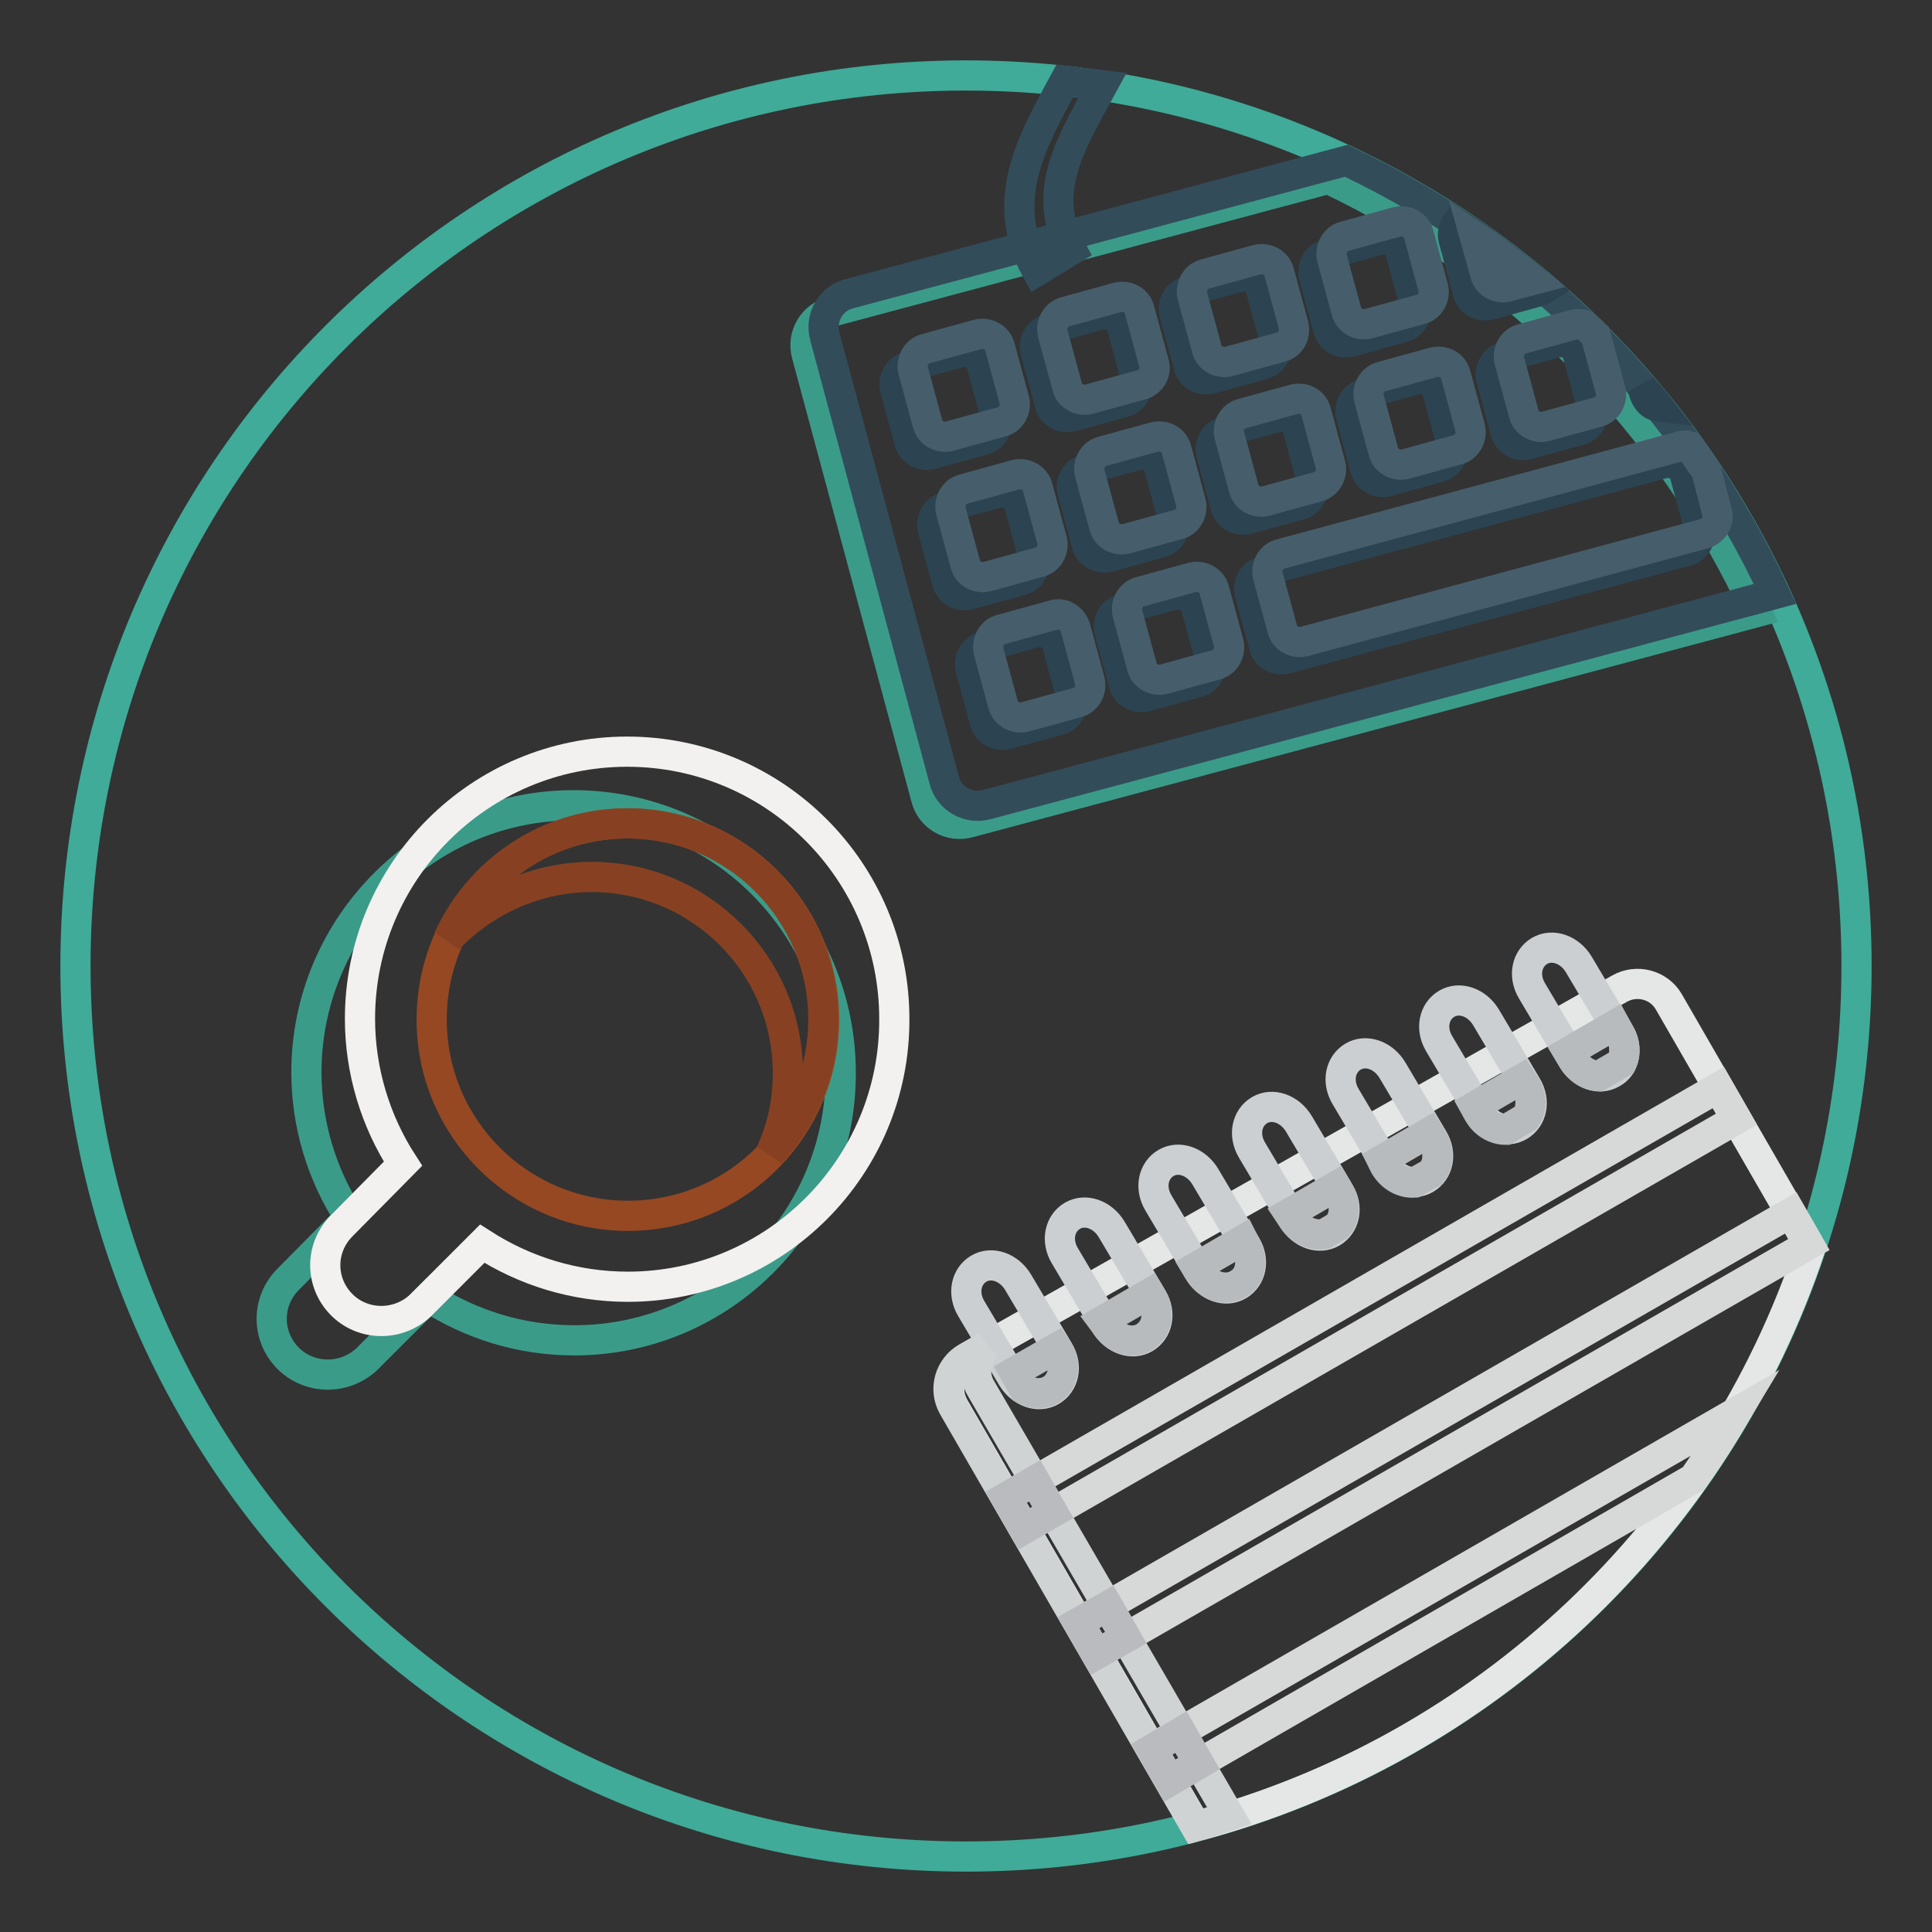
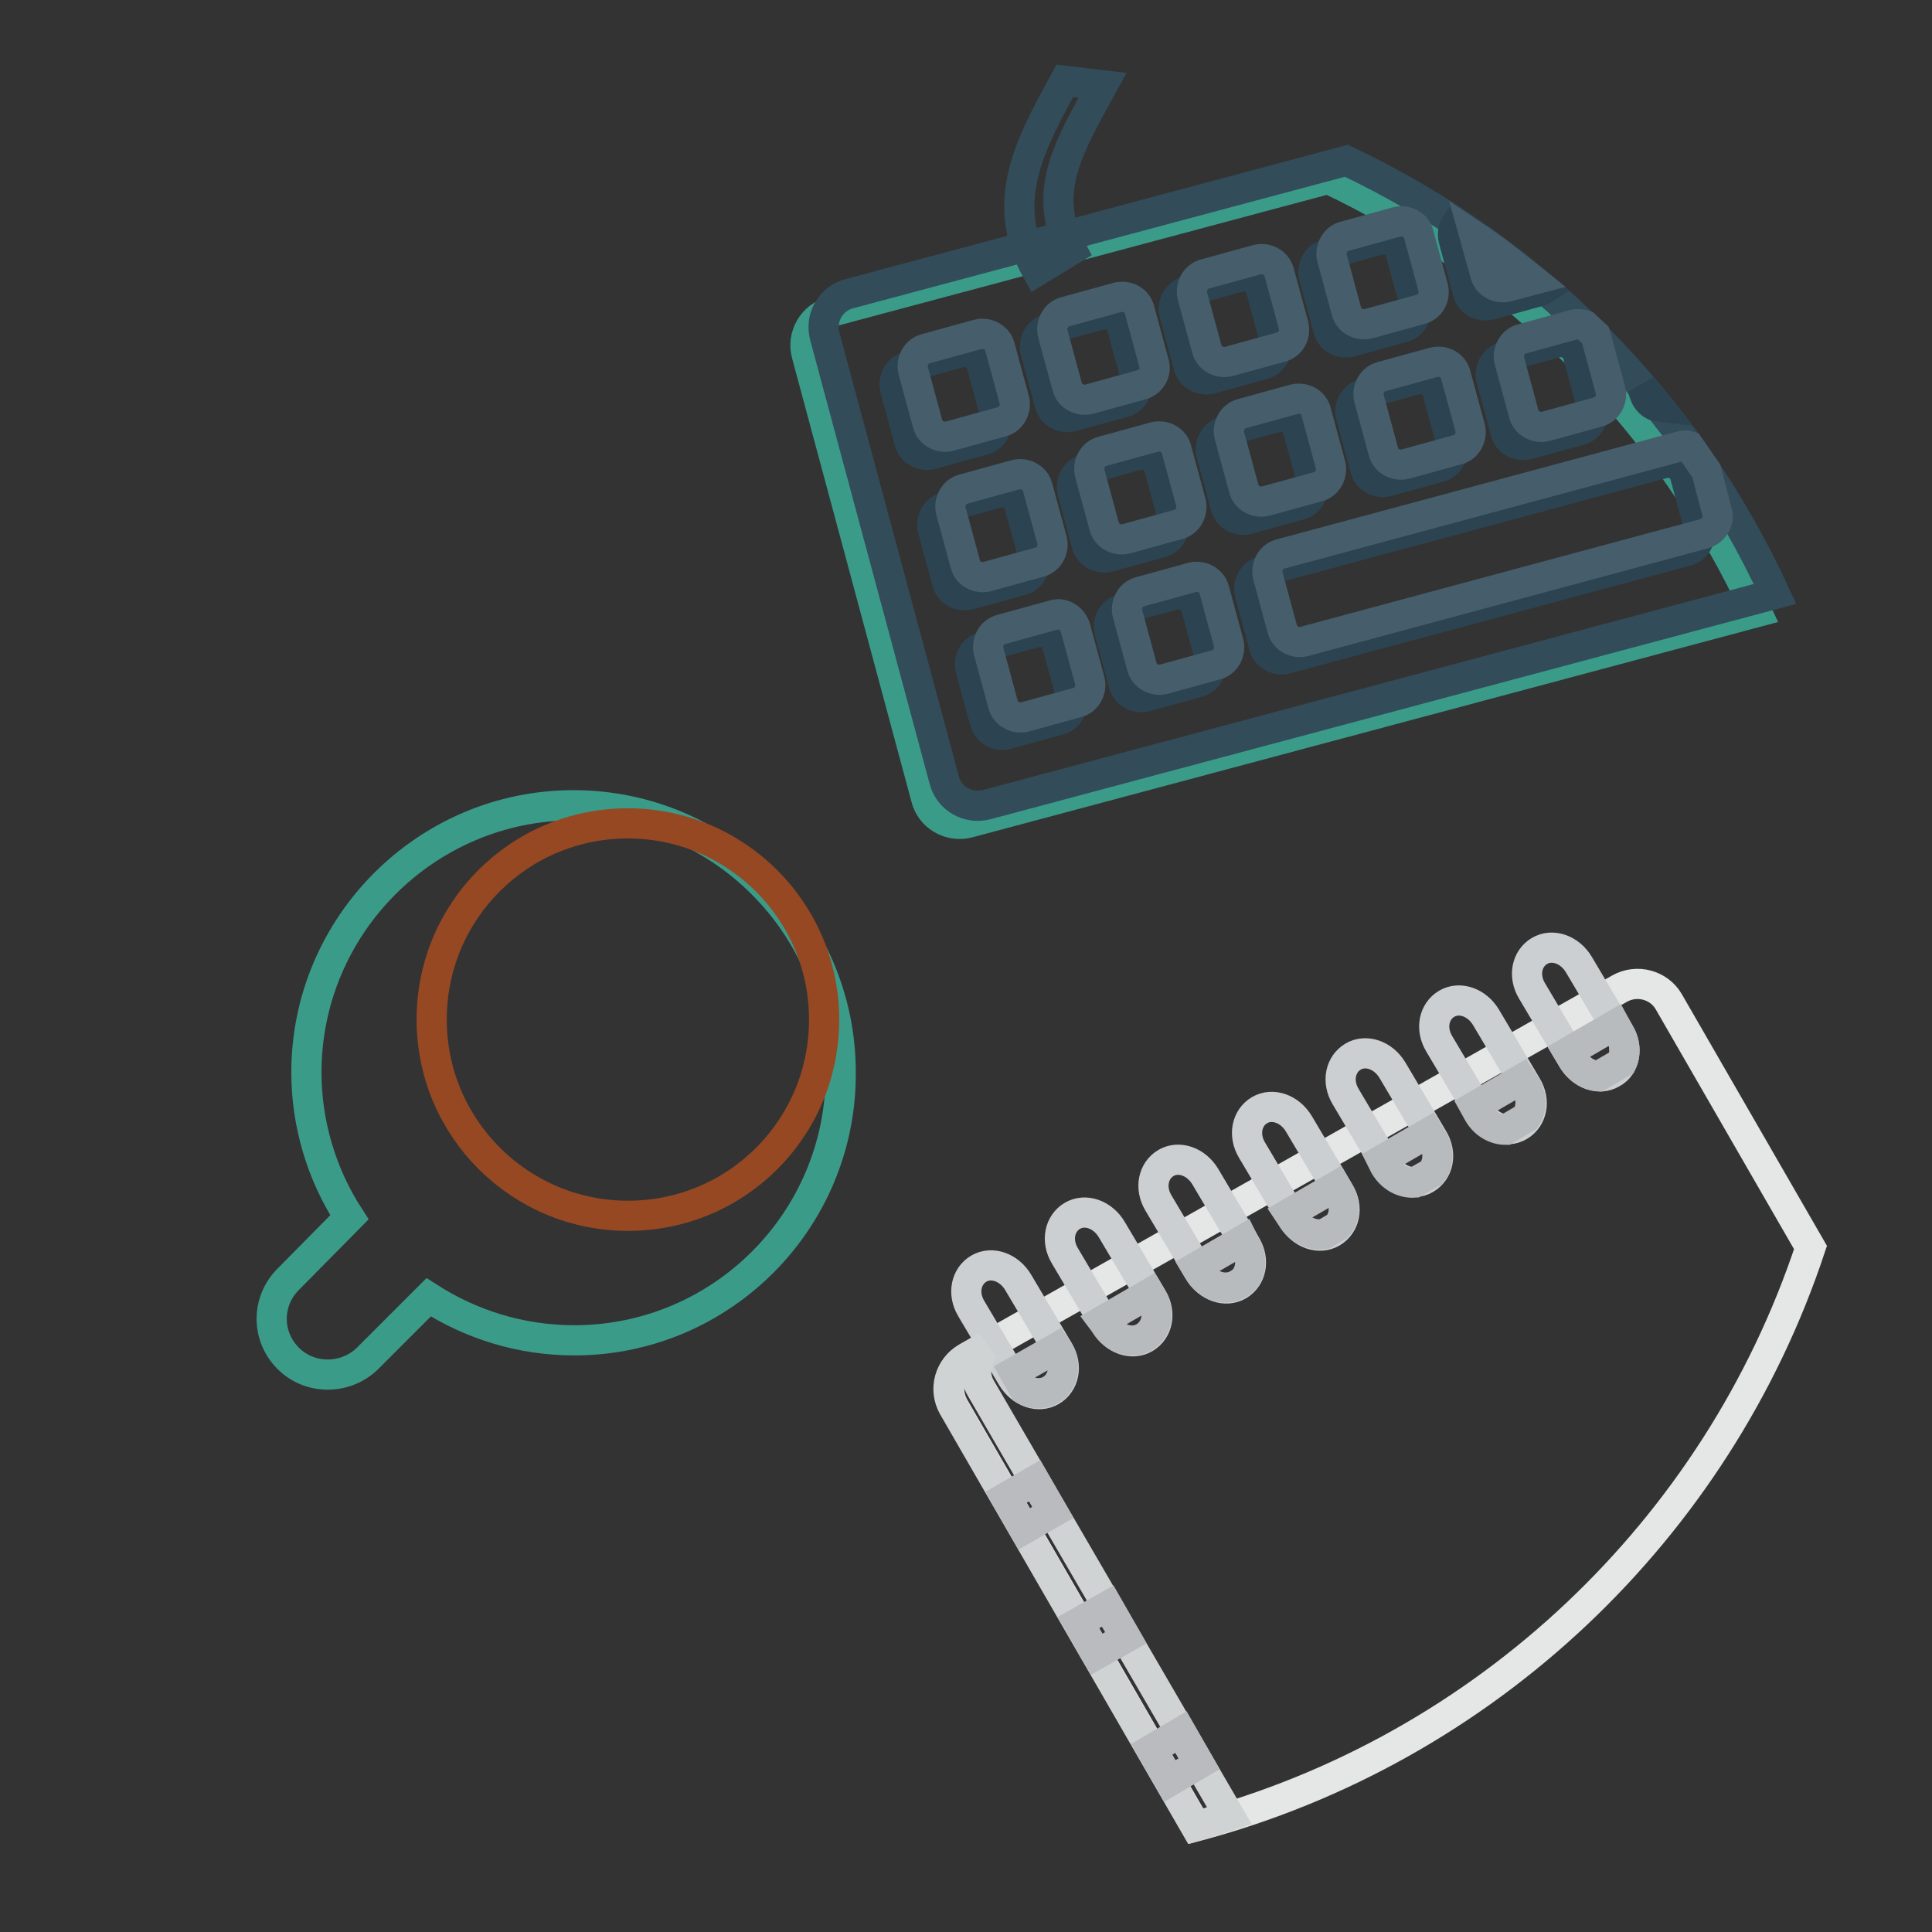
<svg xmlns="http://www.w3.org/2000/svg" version="1.1" x="0px" y="0px" viewBox="0 0 256 256" enable-background="new 0 0 256 256" xml:space="preserve">
  <rect x="0" y="0" width="256" height="256" fill="#333333" stroke="none" />
  <g>
-     <path stroke-width="4" fill-opacity="0" stroke="#3fab98" d="M128,10c65.2,0,118,52.8,118,118s-52.8,118-118,118S10,193.2,10,128S62.8,10,128,10z" />
    <path stroke-width="4" fill-opacity="0" stroke="#3b9b89" d="M128.4,109c-2.5,0.7-5.1-0.8-5.7-3.3L106.9,47c-0.7-2.5,0.8-5.1,3.3-5.7c0,0,0,0,0,0l65.8-17.6 c25.1,11.9,45.2,32.2,56.8,57.4L128.4,109z M76.1,177.6c-7.1,0-13.7-2.1-19.3-5.7l-8.2,8.2c-3,2.8-7.7,2.7-10.5-0.2 c-2.8-2.9-2.8-7.4,0-10.3l8.2-8.3c-3.7-5.7-5.7-12.4-5.7-19.2c0-19.5,15.9-35.4,35.4-35.4s35.4,15.9,35.4,35.4 C111.5,161.7,95.6,177.6,76.1,177.6z" />
    <path stroke-width="4" fill-opacity="0" stroke="#324c5a" d="M130.8,106.6c-2.5,0.7-5.1-0.8-5.7-3.3l-15.8-58.7c-0.7-2.5,0.8-5.1,3.3-5.7c0,0,0,0,0,0l65.8-17.6 c25.1,11.9,45.2,32.2,56.8,57.4L130.8,106.6z" />
-     <path stroke-width="4" fill-opacity="0" stroke="#f2f1ef" d="M83.2,170.5c-7.1,0-13.7-2.1-19.3-5.7l-8.2,8.2c-3,2.8-7.7,2.7-10.5-0.2c-2.8-2.9-2.8-7.4,0-10.3l8.2-8.3 c-3.7-5.7-5.7-12.4-5.7-19.2c0-19.6,15.9-35.4,35.4-35.4c19.6,0,35.4,15.9,35.4,35.4C118.6,154.6,102.7,170.5,83.2,170.5 L83.2,170.5z" />
    <path stroke-width="4" fill-opacity="0" stroke="#964823" d="M83.2,109.1c14.3,0,26,11.6,26,26s-11.6,26-26,26c-14.3,0-26-11.6-26-26S68.8,109.1,83.2,109.1z" />
    <path stroke-width="4" fill-opacity="0" stroke="#e4e7e6" d="M158.5,242l-32.1-55.6c-1.3-2.3-0.5-5.2,1.7-6.5c0,0,0,0,0,0l86.5-48.9c2.3-1.3,5.2-0.5,6.5,1.7l18.8,32.6 C227.5,202.7,196.8,231.8,158.5,242L158.5,242z" />
-     <path stroke-width="4" fill-opacity="0" stroke="#d7d8d8" d="M239.7,164.9l-2.4-4.2l-94.4,54.3l2.4,4.2L239.7,164.9z M133.3,198.4l2.4,4.2l94.4-54.3l-2.4-4.2 L133.3,198.4z M224.4,195.9c2-2.9,3.9-5.8,5.7-8.8l-77.5,44.6l2.4,4.2L224.4,195.9L224.4,195.9z" />
    <path stroke-width="4" fill-opacity="0" stroke="#cccfd1" d="M134.9,169.9c-1.2-2-3.5-2.8-5.2-1.8c-1.7,1-2.2,3.3-1,5.3l5.4,9.1c1.2,2,3.5,2.8,5.2,1.8 c1.7-1,2.2-3.3,1-5.3L134.9,169.9z M147.3,162.9c-1.2-2-3.5-2.8-5.2-1.8c-1.7,1-2.2,3.3-1,5.3l5.4,9.1c1.2,2,3.5,2.8,5.2,1.8 c1.7-1,2.2-3.3,1-5.3L147.3,162.9z M159.7,155.9c-1.2-2-3.5-2.8-5.2-1.8c-1.7,1-2.2,3.3-1,5.3l5.4,9.1c1.2,2,3.5,2.8,5.2,1.8 c1.7-1,2.2-3.3,1-5.3L159.7,155.9z M172.1,148.9c-1.2-2-3.5-2.8-5.2-1.8c-1.7,1-2.2,3.3-1,5.3l5.4,9.1c1.2,2,3.5,2.8,5.2,1.8 c1.7-1,2.2-3.3,1-5.3L172.1,148.9z M184.5,141.8c-1.2-2-3.5-2.8-5.2-1.8c-1.7,1-2.2,3.3-1,5.3l5.4,9.1c1.2,2,3.5,2.8,5.2,1.8 c1.7-1,2.2-3.3,1-5.3L184.5,141.8L184.5,141.8z M196.9,134.8c-1.2-2-3.5-2.8-5.2-1.8c-1.7,1-2.2,3.3-1,5.3l5.4,9.1 c1.2,2,3.5,2.8,5.2,1.8c1.7-1,2.2-3.3,1-5.3L196.9,134.8z M214.6,136.9l-5.4-9.1c-1.2-2-3.5-2.8-5.2-1.8c-1.7,1-2.2,3.3-1,5.3 l5.4,9.1c1.2,2,3.5,2.8,5.2,1.8C215.3,141.3,215.8,138.9,214.6,136.9z" />
-     <path stroke-width="4" fill-opacity="0" stroke="#874122" d="M78.4,116.2c14.3,0,26,11.6,26,26c0,3.8-0.8,7.4-2.3,10.6c4.5-4.8,7-11.1,7-17.7c0-14.3-11.6-26-26-26 c-10.5,0-19.6,6.3-23.7,15.3C64.4,119.2,71.3,116.2,78.4,116.2z" />
    <path stroke-width="4" fill-opacity="0" stroke="#d0d3d3" d="M130,184c-1.1-1.8-0.8-4.1,0.7-5.6l-2.6,1.5c-2.3,1.3-3.1,4.2-1.8,6.5c0,0,0,0,0,0l32.1,55.6 c1.5-0.4,3-0.9,4.5-1.4L130,184z" />
    <path stroke-width="4" fill-opacity="0" stroke="#b9bbbe" d="M139.5,200.4l-2.4-4.2l-3.8,2.2l2.4,4.2L139.5,200.4z M158.9,233.7l-2.4-4.2l-3.9,2.3l2.4,4.2L158.9,233.7z  M149.2,217l-2.4-4.2l-3.9,2.2l2.4,4.2L149.2,217z" />
    <path stroke-width="4" fill-opacity="0" stroke="#b7bbbd" d="M165,164.9l-0.3-0.6l-6.2,3.6l0.3,0.5c1.1,1.9,3.3,2.7,5,1.9l0.5-0.3C165.8,169,166.1,166.8,165,164.9 L165,164.9z M135.7,184.1c1.1,0.6,2.4,0.7,3.5,0.1c1.7-1,2.2-3.3,1-5.3l-0.2-0.3l-5.6,3.2L135.7,184.1L135.7,184.1z M146.4,175.4 c1.2,2,3.5,2.8,5.2,1.8c1.7-1,2.2-3.3,1-5.3l-0.3-0.5l-6.2,3.6L146.4,175.4z M214.6,136.9l-0.6-1.1l-6.2,3.6l0.6,1 c0.8,1.3,2.1,2.1,3.4,2.2l3.1-1.8C215.4,139.7,215.4,138.2,214.6,136.9L214.6,136.9z M177.4,157.9l-0.4-0.7l-6.2,3.6l0.4,0.6 c1,1.6,2.7,2.4,4.3,2.1l1.7-1C178.2,161.4,178.4,159.6,177.4,157.9z M202.2,143.9l-0.6-0.9l-6.2,3.6l0.5,0.9 c0.8,1.4,2.2,2.2,3.6,2.2l2.7-1.6C203,146.9,203,145.3,202.2,143.9L202.2,143.9z M189.8,150.9l-0.5-0.8l-6.2,3.6l0.4,0.8 c0.9,1.5,2.4,2.3,3.9,2.2l2.3-1.3C190.7,154.1,190.7,152.4,189.8,150.9z" />
    <path stroke-width="4" fill-opacity="0" stroke="#324c5a" d="M141.1,10.7c-4.4,8.1-8.9,15.9-3.7,25.2l4.6-2.8c-4.2-7.7-0.1-14.1,4.1-21.8 C144.4,11.1,142.8,10.9,141.1,10.7z" />
    <path stroke-width="4" fill-opacity="0" stroke="#2c4451" d="M180.9,62.1c0.3,1.3,1.7,2,2.9,1.7l6.9-1.9c1.3-0.3,2-1.7,1.7-2.9l-1.9-7c-0.3-1.3-1.6-2-2.9-1.7 c0,0,0,0,0,0l-6.9,1.9c-1.3,0.3-2,1.7-1.7,2.9L180.9,62.1z M150.6,50.4l-1.9-7c-0.3-1.3-1.6-2-2.9-1.7c0,0,0,0,0,0l-6.9,1.9 c-1.3,0.3-2,1.7-1.7,2.9l1.9,7c0.3,1.3,1.7,2,2.9,1.7l6.9-1.9C150.1,53,150.9,51.7,150.6,50.4z M187.5,40.5l-1.9-7 c-0.3-1.3-1.6-2-2.9-1.7c0,0,0,0,0,0l-6.9,1.9c-1.3,0.3-2,1.7-1.7,2.9l1.9,7c0.3,1.3,1.7,2,2.9,1.7l6.9-1.9 C187.1,43.1,187.9,41.8,187.5,40.5z M217.9,52.2c0.3,0.9,1,1.6,1.9,1.7c-0.7-0.9-1.4-1.7-2.2-2.6L217.9,52.2L217.9,52.2z  M206.2,45.4l-6.9,1.9c-1.3,0.3-2,1.7-1.7,2.9l1.9,7c0.3,1.3,1.7,2,2.9,1.7l6.9-1.9c1.3-0.3,2-1.7,1.7-2.9l-1.9-7 C208.8,45.8,207.5,45.1,206.2,45.4C206.2,45.4,206.2,45.4,206.2,45.4z M120.5,58.5c0.3,1.3,1.7,2,2.9,1.7l6.9-1.9 c1.3-0.3,2-1.7,1.7-2.9l-1.9-7c-0.3-1.3-1.7-2-2.9-1.7c0,0,0,0,0,0l-6.9,1.9c-1.3,0.3-2,1.7-1.7,2.9L120.5,58.5z M192.6,31.7l1.9,7 c0.3,1.3,1.7,2,2.9,1.7l6.9-1.9l0.3-0.2c-3.7-3.1-7.5-6.1-11.6-8.7C192.6,30.2,192.4,30.9,192.6,31.7z M135.3,76.9 c1.3-0.3,2-1.7,1.7-2.9l-1.9-7c-0.3-1.3-1.7-2-2.9-1.7c0,0,0,0,0,0l-6.9,1.9c-1.3,0.3-2,1.7-1.7,2.9l1.9,7c0.3,1.3,1.7,2,2.9,1.7 L135.3,76.9z M225.2,70.1l-1.9-7c-0.3-1.3-1.6-2-2.9-1.7c0,0,0,0,0,0l-53.1,14.3c-1.3,0.3-2,1.7-1.7,2.9l1.9,7 c0.3,1.3,1.7,2,2.9,1.7l53.1-14.3C224.7,72.7,225.5,71.4,225.2,70.1z M162.4,67.1c0.3,1.3,1.7,2,2.9,1.7l6.9-1.9 c1.3-0.3,2-1.7,1.7-2.9l-1.9-7c-0.3-1.3-1.6-2-2.9-1.7c0,0,0,0,0,0l-6.9,1.9c-1.3,0.3-2,1.7-1.7,2.9L162.4,67.1z M137.2,83.8 l-6.9,1.9c-1.3,0.3-2,1.7-1.7,2.9l1.9,7c0.3,1.3,1.7,2,2.9,1.7l6.9-1.9c1.3-0.3,2-1.7,1.7-2.9l-1.9-7 C139.8,84.2,138.5,83.5,137.2,83.8C137.2,83.8,137.2,83.8,137.2,83.8L137.2,83.8z M144,72.1c0.3,1.3,1.7,2,2.9,1.7l6.9-1.9 c1.3-0.3,2-1.7,1.7-2.9l-1.9-7c-0.3-1.3-1.6-2-2.9-1.7c0,0,0,0,0,0l-6.9,1.9c-1.3,0.3-2,1.7-1.7,2.9L144,72.1z M169,45.4l-1.9-7 c-0.3-1.3-1.7-2-2.9-1.7c0,0,0,0,0,0l-6.9,1.9c-1.3,0.3-2,1.7-1.7,2.9l1.9,7c0.3,1.3,1.7,2,2.9,1.7l6.9-1.9 C168.6,48,169.4,46.7,169,45.4z M148.9,90.6c0.3,1.3,1.7,2,2.9,1.7l6.9-1.9c1.3-0.3,2-1.7,1.7-2.9l-1.9-7c-0.3-1.3-1.7-2-2.9-1.7h0 l-6.9,1.9c-1.3,0.3-2,1.7-1.7,2.9L148.9,90.6z" />
    <path stroke-width="4" fill-opacity="0" stroke="#465e6b" d="M183.3,59.8c0.3,1.3,1.7,2,2.9,1.7l6.9-1.9c1.3-0.3,2-1.7,1.7-2.9l-1.9-7c-0.3-1.3-1.6-2-2.9-1.7 c0,0,0,0,0,0l-6.9,1.9c-1.3,0.3-2,1.7-1.7,2.9L183.3,59.8z M189.9,38.1l-1.9-7c-0.3-1.3-1.6-2-2.9-1.7c0,0,0,0,0,0l-6.9,1.9 c-1.3,0.3-2,1.7-1.7,2.9l1.9,7c0.3,1.3,1.7,2,2.9,1.7l6.9-1.9C189.5,40.7,190.2,39.4,189.9,38.1z M196.8,36.3 c0.3,1.3,1.7,2,2.9,1.7l3.4-0.9c-2.5-2-5-4-7.7-5.8L196.8,36.3L196.8,36.3z M122.9,56.1c0.3,1.3,1.7,2,2.9,1.7l6.9-1.9 c1.3-0.3,2-1.7,1.7-2.9l-1.9-7c-0.3-1.3-1.7-2-2.9-1.7c0,0,0,0,0,0l-6.9,1.9c-1.3,0.3-2,1.7-1.7,2.9L122.9,56.1L122.9,56.1z  M210,43.1c-0.5-0.2-1-0.2-1.4-0.1l-6.9,1.9c-1.3,0.3-2,1.7-1.7,2.9l1.9,7c0.3,1.3,1.7,2,2.9,1.7l6.9-1.9c1.3-0.3,2-1.7,1.7-2.9 l-1.9-7l-0.1-0.3L210,43.1L210,43.1z M152.9,48.1l-1.9-7c-0.3-1.3-1.6-2-2.9-1.7c0,0,0,0,0,0l-6.9,1.9c-1.3,0.3-2,1.7-1.7,2.9 l1.9,7c0.3,1.3,1.7,2,2.9,1.7l6.9-1.9C152.5,50.7,153.3,49.3,152.9,48.1z M227.5,67.8l-1.4-5.4c-0.8-1.1-1.5-2.2-2.3-3.3 c-0.3-0.1-0.7-0.1-1,0l-53.1,14.3c-1.3,0.3-2,1.7-1.7,2.9l1.9,7c0.3,1.3,1.7,2,2.9,1.7l53.1-14.3C227.1,70.3,227.9,69,227.5,67.8 L227.5,67.8z M164.8,64.7c0.3,1.3,1.7,2,2.9,1.7l6.9-1.9c1.3-0.3,2-1.7,1.7-2.9l-1.9-7c-0.3-1.3-1.6-2-2.9-1.7c0,0,0,0,0,0 l-6.9,1.9c-1.3,0.3-2,1.7-1.7,2.9L164.8,64.7z M171.4,43.1l-1.9-7c-0.3-1.3-1.7-2-2.9-1.7c0,0,0,0,0,0l-6.9,1.9 c-1.3,0.3-2,1.7-1.7,2.9l1.9,7c0.3,1.3,1.7,2,2.9,1.7l6.9-1.9C171,45.7,171.7,44.4,171.4,43.1z M139.6,81.5l-6.9,1.9 c-1.3,0.3-2,1.7-1.7,2.9l1.9,7c0.3,1.3,1.7,2,2.9,1.7l6.9-1.9c1.3-0.3,2-1.7,1.7-2.9l-1.9-7C142.1,81.9,140.8,81.1,139.6,81.5 C139.6,81.5,139.6,81.5,139.6,81.5L139.6,81.5z M130.8,76.4l6.9-1.9c1.3-0.3,2-1.7,1.7-2.9l-1.9-7c-0.3-1.3-1.7-2-2.9-1.7 c0,0,0,0,0,0l-6.9,1.9c-1.3,0.3-2,1.7-1.7,2.9l1.9,7C128.2,76,129.5,76.7,130.8,76.4z M151.3,88.3c0.3,1.3,1.7,2,2.9,1.7l6.9-1.9 c1.3-0.3,2-1.7,1.7-2.9l-1.9-7c-0.3-1.3-1.7-2-2.9-1.7l0,0l-6.9,1.9c-1.3,0.3-2,1.7-1.7,2.9L151.3,88.3z M146.3,69.7 c0.3,1.3,1.7,2,2.9,1.7l6.9-1.9c1.3-0.3,2-1.7,1.7-2.9l-1.9-7c-0.3-1.3-1.6-2-2.9-1.7c0,0,0,0,0,0l-6.9,1.9c-1.3,0.3-2,1.7-1.7,2.9 L146.3,69.7z" />
  </g>
</svg>